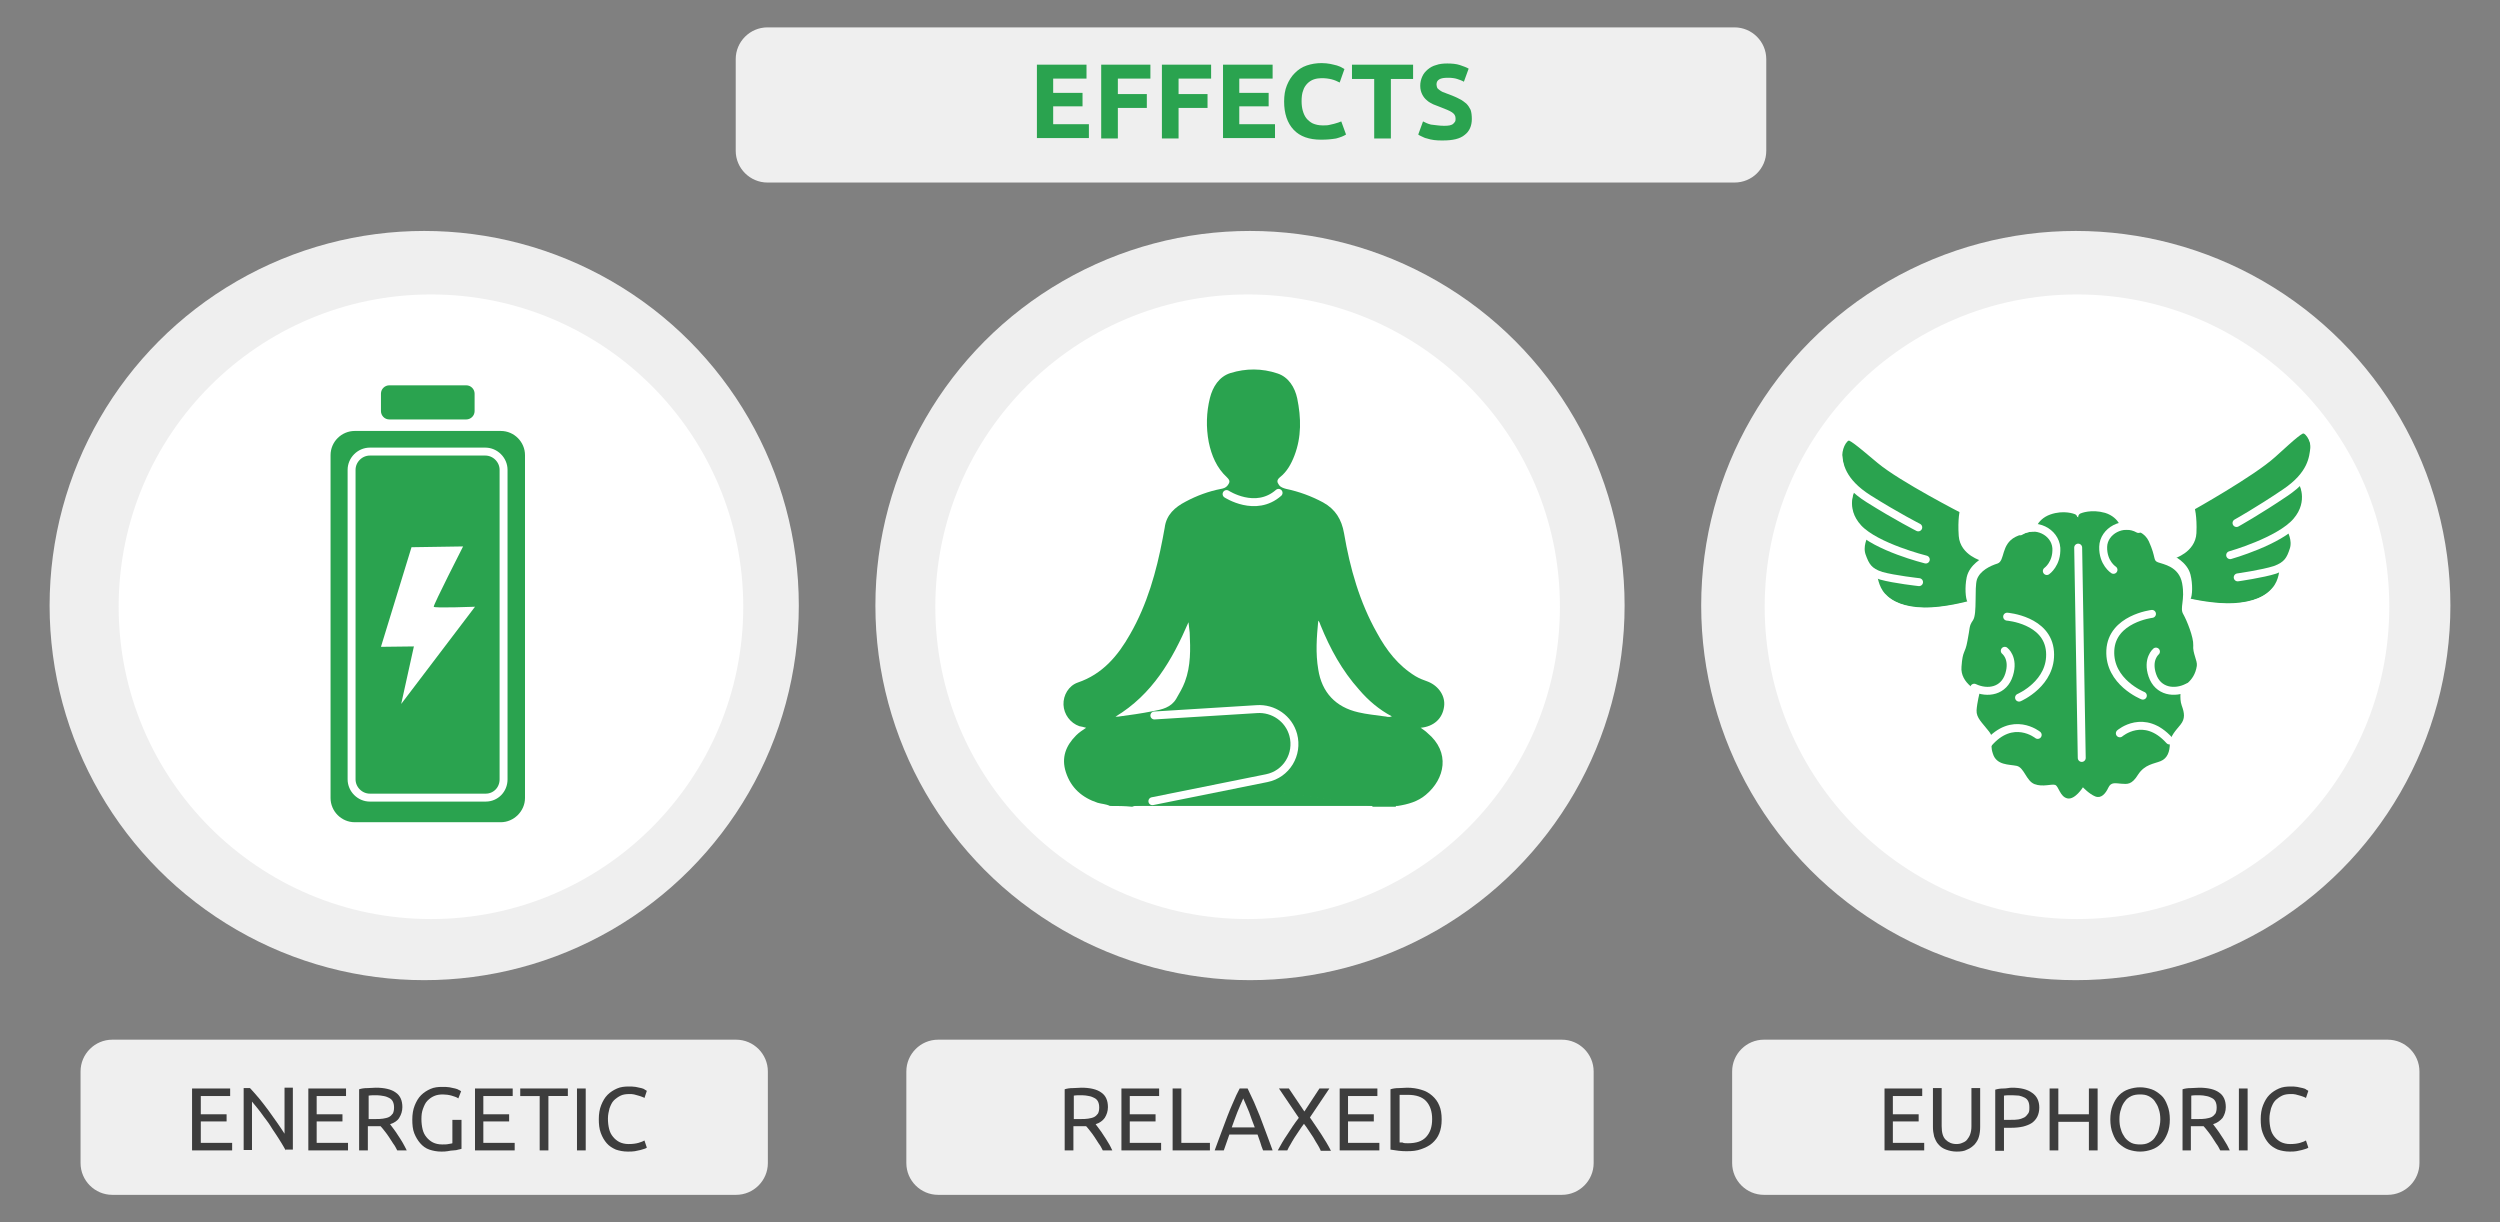
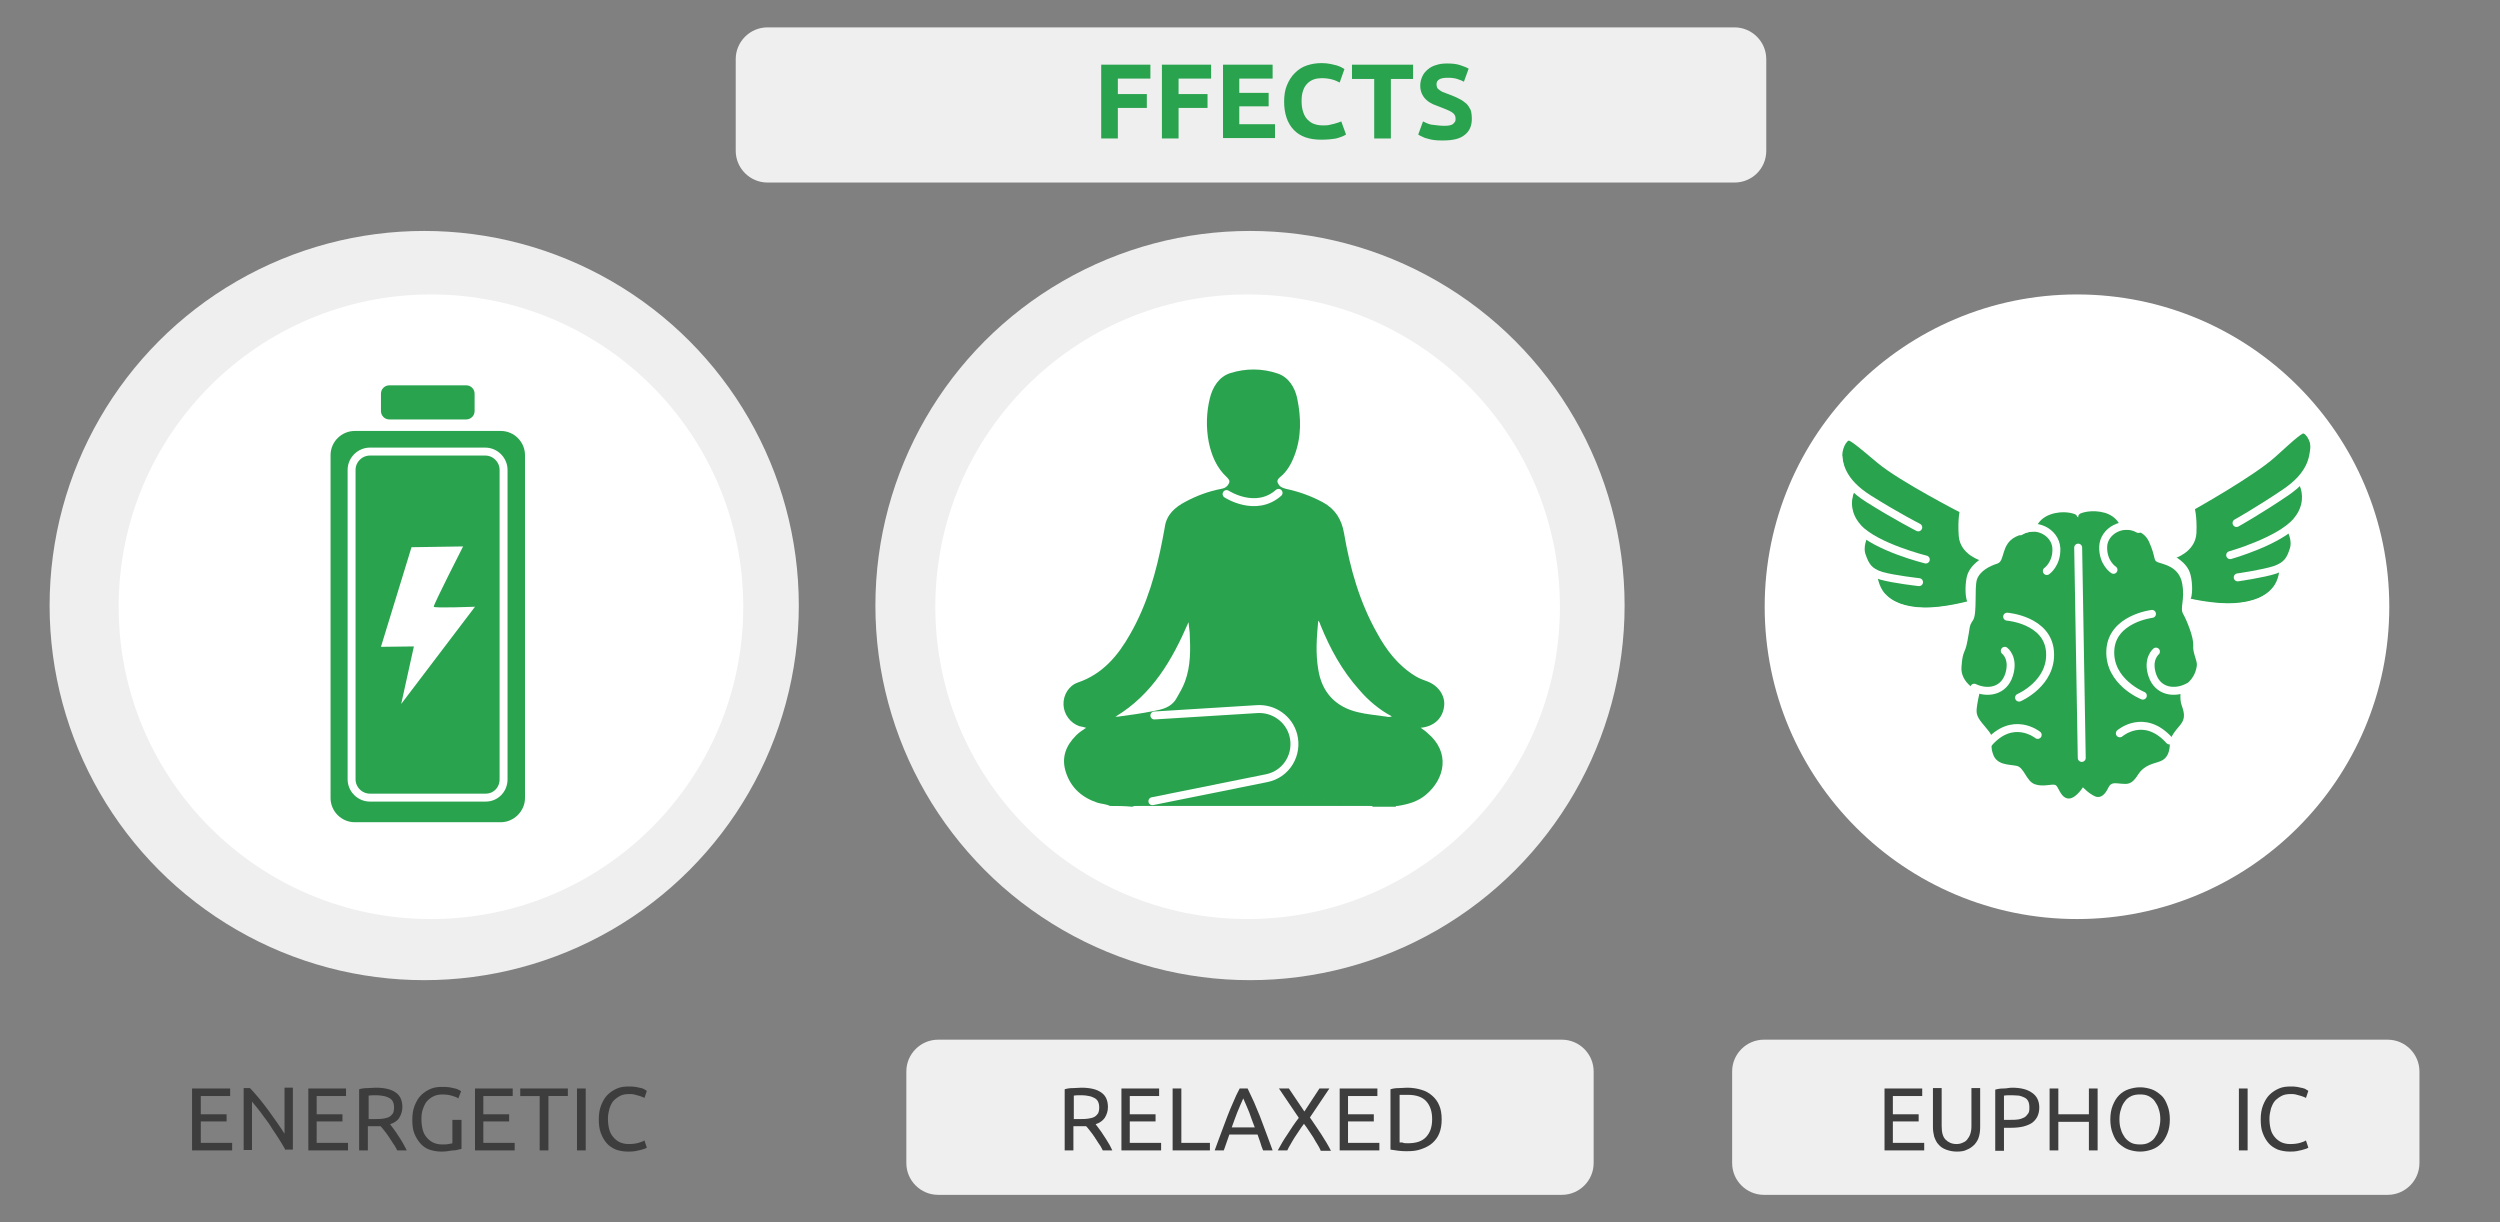
<svg xmlns="http://www.w3.org/2000/svg" version="1.1" id="Слой_1" x="0px" y="0px" viewBox="0 0 630 308" style="enable-background:new 0 0 630 308;" xml:space="preserve">
  <rect x="0" y="0" width="630" height="308" fill="#808080" stroke="none" />
  <style type="text/css">
	.st0{fill:#EFEFEF;}
	.st1{fill:none;stroke:#EFEFEF;stroke-width:2;stroke-linecap:round;stroke-linejoin:round;stroke-miterlimit:10;}
	.st2{fill:#2AA34F;}
	.st3{fill:#FFFFFF;}
	.st4{fill:#FFD335;}
	.st5{fill:#545454;}
	.st6{fill:none;stroke:#545454;stroke-width:2;stroke-linecap:round;stroke-linejoin:round;stroke-miterlimit:10;}
	.st7{fill:none;stroke:#2AA34F;stroke-width:2;stroke-linecap:round;stroke-linejoin:round;stroke-miterlimit:10;}
	.st8{fill:none;stroke:#3D3D3D;stroke-linecap:round;stroke-linejoin:round;stroke-miterlimit:10;}
	.st9{fill:#3D3D3D;}
	.st10{clip-path:url(#SVGID_2_);fill:#7CBC4A;}
	.st11{clip-path:url(#SVGID_4_);fill:#7CBC4A;}
	.st12{fill:none;}
	.st13{clip-path:url(#SVGID_6_);fill:#38A23C;}
	.st14{fill:#7CBC4A;}
	.st15{clip-path:url(#SVGID_8_);fill:#2AA34F;}
	.st16{clip-path:url(#SVGID_10_);fill:#FFD335;}
	.st17{clip-path:url(#SVGID_12_);fill:#FF5E1F;}
	.st18{clip-path:url(#SVGID_14_);fill:#E53838;}
	.st19{fill:none;stroke:#38A23C;stroke-linecap:round;stroke-linejoin:round;stroke-dasharray:8,8;}
	.st20{fill:none;stroke:#FFFFFF;stroke-width:2;stroke-linecap:round;stroke-linejoin:round;stroke-miterlimit:10;}
	.st21{fill:none;stroke:#FFFFFF;stroke-width:2;stroke-linecap:round;stroke-linejoin:round;}
	.st22{fill:none;stroke:#2AA34F;stroke-width:2;stroke-linecap:round;stroke-linejoin:round;}
	.st23{clip-path:url(#SVGID_16_);fill:#2AA34F;}
	.st24{clip-path:url(#SVGID_18_);fill:#FFD335;}
	.st25{clip-path:url(#SVGID_20_);fill:#FF5E1F;}
	.st26{fill:#044739;}
	.st27{fill:#054739;}
	.st28{fill:#FEFEFE;}
	.st29{fill:#221205;}
	.st30{fill:#FDFDFD;}
	.st31{fill:#76CC27;}
	.st32{clip-path:url(#SVGID_28_);fill:#7CBC4A;}
	.st33{clip-path:url(#SVGID_30_);fill:#7CBC4A;}
	.st34{clip-path:url(#SVGID_32_);fill:#38A23C;}
	.st35{clip-path:url(#SVGID_34_);fill:#2AA34F;}
	.st36{clip-path:url(#SVGID_36_);fill:#FFD335;}
	.st37{clip-path:url(#SVGID_38_);fill:#FF5E1F;}
	.st38{clip-path:url(#SVGID_40_);fill:#E53838;}
	.st39{clip-path:url(#SVGID_42_);fill:#2AA34F;}
	.st40{clip-path:url(#SVGID_44_);fill:#FFD335;}
	.st41{clip-path:url(#SVGID_46_);fill:#FF5E1F;}
	.st42{clip-path:url(#SVGID_52_);fill:#7CBC4A;}
	.st43{clip-path:url(#SVGID_54_);fill:#7CBC4A;}
	.st44{clip-path:url(#SVGID_56_);fill:#38A23C;}
	.st45{clip-path:url(#SVGID_58_);fill:#2AA34F;}
	.st46{clip-path:url(#SVGID_60_);fill:#FFD335;}
	.st47{clip-path:url(#SVGID_62_);fill:#FF5E1F;}
	.st48{clip-path:url(#SVGID_64_);fill:#E53838;}
	.st49{clip-path:url(#SVGID_66_);fill:#2AA34F;}
	.st50{clip-path:url(#SVGID_68_);fill:#FFD335;}
	.st51{clip-path:url(#SVGID_70_);fill:#FF5E1F;}
	.st52{fill:#DD662E;}
</style>
  <g>
    <g>
      <path class="st0" d="M437.1,46H193.4c-4.4,0-8-3.6-8-8V14.9c0-4.4,3.6-8,8-8h243.7c4.4,0,8,3.6,8,8V38    C445.1,42.5,441.5,46,437.1,46z" />
      <g>
-         <path class="st2" d="M261.3,34.9V16.3h12.5v3.5h-8.4v3.6h7.4v3.4h-7.4v4.5h9v3.5H261.3z" />
        <path class="st2" d="M277.5,34.9V16.3h12.4v3.5h-8.2v3.9h7.3v3.5h-7.3v7.7H277.5z" />
        <path class="st2" d="M292.8,34.9V16.3h12.4v3.5H297v3.9h7.3v3.5H297v7.7H292.8z" />
        <path class="st2" d="M308.2,34.9V16.3h12.5v3.5h-8.4v3.6h7.4v3.4h-7.4v4.5h9v3.5H308.2z" />
        <path class="st2" d="M332.9,35.2c-3,0-5.3-0.8-6.9-2.5c-1.6-1.7-2.4-4.1-2.4-7.1c0-1.5,0.2-2.9,0.7-4.1c0.5-1.2,1.1-2.2,2-3.1     c0.8-0.8,1.8-1.5,3-1.9c1.2-0.4,2.4-0.6,3.8-0.6c0.8,0,1.5,0.1,2.1,0.2s1.2,0.3,1.7,0.4c0.5,0.2,0.9,0.3,1.2,0.5     c0.3,0.2,0.6,0.3,0.7,0.4l-1.2,3.4c-0.6-0.3-1.2-0.6-2-0.8s-1.6-0.3-2.6-0.3c-0.6,0-1.3,0.1-1.9,0.3c-0.6,0.2-1.2,0.6-1.6,1     c-0.5,0.5-0.9,1.1-1.1,1.8c-0.3,0.7-0.4,1.7-0.4,2.7c0,0.9,0.1,1.7,0.3,2.4s0.5,1.4,0.9,1.9c0.4,0.5,1,1,1.6,1.3     c0.7,0.3,1.5,0.5,2.5,0.5c0.6,0,1.2,0,1.6-0.1c0.5-0.1,0.9-0.2,1.3-0.3c0.4-0.1,0.7-0.2,1-0.3s0.5-0.2,0.8-0.3l1.2,3.3     c-0.6,0.4-1.4,0.7-2.5,1C335.5,35.1,334.3,35.2,332.9,35.2z" />
        <path class="st2" d="M356.1,16.3v3.6h-5.6v15h-4.2v-15h-5.6v-3.6H356.1z" />
        <path class="st2" d="M363.8,31.7c0.6,0,1.1,0,1.5-0.1c0.4-0.1,0.7-0.2,0.9-0.4c0.2-0.2,0.4-0.4,0.5-0.6c0.1-0.2,0.1-0.5,0.1-0.8     c0-0.6-0.3-1.1-0.9-1.5c-0.6-0.4-1.6-0.8-2.9-1.3c-0.6-0.2-1.2-0.5-1.8-0.7c-0.6-0.3-1.2-0.6-1.6-1c-0.5-0.4-0.9-0.9-1.2-1.5     c-0.3-0.6-0.5-1.3-0.5-2.2s0.2-1.6,0.5-2.3c0.3-0.7,0.8-1.3,1.4-1.8c0.6-0.5,1.3-0.9,2.1-1.1c0.8-0.3,1.8-0.4,2.8-0.4     c1.2,0,2.3,0.1,3.2,0.4s1.7,0.6,2.2,0.9l-1.2,3.3c-0.5-0.3-1.1-0.5-1.7-0.7c-0.6-0.2-1.4-0.3-2.3-0.3c-1,0-1.7,0.1-2.2,0.4     s-0.7,0.7-0.7,1.3c0,0.3,0.1,0.6,0.2,0.9c0.2,0.2,0.4,0.4,0.7,0.6s0.6,0.4,1,0.5c0.4,0.2,0.8,0.3,1.3,0.5c1,0.4,1.8,0.7,2.5,1.1     c0.7,0.3,1.3,0.8,1.8,1.2c0.5,0.5,0.8,1,1.1,1.6c0.2,0.6,0.3,1.4,0.3,2.3c0,1.7-0.6,3.1-1.8,4c-1.2,1-3,1.4-5.5,1.4     c-0.8,0-1.6,0-2.2-0.1c-0.7-0.1-1.2-0.2-1.8-0.4c-0.5-0.1-0.9-0.3-1.3-0.5c-0.4-0.2-0.7-0.3-0.9-0.5l1.2-3.3     c0.6,0.3,1.2,0.6,2,0.8C361.7,31.5,362.7,31.7,363.8,31.7z" />
      </g>
    </g>
    <g>
      <path class="st0" d="M393.6,301.1H236.4c-4.4,0-8-3.6-8-8V270c0-4.4,3.6-8,8-8h157.2c4.4,0,8,3.6,8,8v23.1    C401.6,297.5,398,301.1,393.6,301.1z" />
      <g>
        <g>
          <path class="st9" d="M276.1,283.3c0.2,0.3,0.5,0.7,0.9,1.2c0.4,0.5,0.7,1,1.1,1.6c0.4,0.6,0.8,1.2,1.2,1.9      c0.4,0.6,0.7,1.3,1,1.9h-2.4c-0.3-0.6-0.6-1.2-1-1.7c-0.4-0.6-0.7-1.1-1.1-1.7s-0.7-1-1.1-1.5s-0.7-0.9-1-1.2      c-0.2,0-0.4,0-0.6,0s-0.4,0-0.6,0h-2v6.1h-2.2v-15.4c0.6-0.2,1.3-0.3,2.1-0.3s1.5-0.1,2.1-0.1c2.2,0,3.9,0.4,5,1.2      c1.2,0.8,1.7,2.1,1.7,3.7c0,1-0.3,1.9-0.8,2.7C277.9,282.4,277.1,283,276.1,283.3z M272.7,276c-0.9,0-1.6,0-2.1,0.1v5.9h1.6      c0.8,0,1.4,0,2-0.1c0.6-0.1,1.1-0.2,1.5-0.4c0.4-0.2,0.7-0.5,1-0.9c0.2-0.4,0.3-0.9,0.3-1.5c0-0.6-0.1-1.1-0.3-1.5      c-0.2-0.4-0.5-0.7-0.9-0.9s-0.8-0.4-1.4-0.5C273.9,276.1,273.3,276,272.7,276z" />
          <path class="st9" d="M282.6,289.9v-15.6h9.5v1.9h-7.4v4.6h6.5v1.8h-6.5v5.4h7.9v1.9H282.6z" />
          <path class="st9" d="M304.9,288v1.9h-9.4v-15.6h2.2V288H304.9z" />
          <path class="st9" d="M318.3,289.9c-0.3-0.7-0.5-1.3-0.7-2c-0.2-0.7-0.5-1.3-0.7-2h-7.1l-1.4,4h-2.3c0.6-1.7,1.2-3.2,1.7-4.6      s1-2.7,1.5-4c0.5-1.3,1-2.5,1.5-3.6c0.5-1.2,1-2.3,1.6-3.4h2c0.5,1.1,1.1,2.3,1.6,3.4c0.5,1.2,1,2.4,1.5,3.6      c0.5,1.3,1,2.6,1.5,4c0.5,1.4,1.1,2.9,1.7,4.6H318.3z M316.2,284.1c-0.5-1.3-1-2.6-1.4-3.8c-0.5-1.2-1-2.4-1.5-3.5      c-0.5,1.1-1,2.3-1.5,3.5c-0.5,1.2-0.9,2.5-1.4,3.8H316.2z" />
          <path class="st9" d="M332.8,289.9c-0.2-0.5-0.5-1-0.8-1.5c-0.3-0.5-0.7-1.1-1-1.7c-0.4-0.6-0.8-1.2-1.2-1.8s-0.8-1.2-1.2-1.7      c-0.4,0.5-0.8,1.1-1.2,1.7s-0.8,1.2-1.2,1.8c-0.4,0.6-0.7,1.2-1,1.7c-0.3,0.5-0.6,1-0.8,1.5h-2.4c0.7-1.3,1.5-2.7,2.4-4      c0.9-1.4,1.8-2.8,2.9-4.2l-5-7.4h2.5l3.9,5.8l3.8-5.8h2.5l-4.9,7.3c1,1.5,2,2.9,2.9,4.3c0.9,1.4,1.7,2.7,2.4,4.1H332.8z" />
          <path class="st9" d="M337.6,289.9v-15.6h9.5v1.9h-7.4v4.6h6.5v1.8h-6.5v5.4h7.9v1.9H337.6z" />
          <path class="st9" d="M363.3,282.1c0,1.4-0.2,2.5-0.6,3.5c-0.4,1-1,1.8-1.8,2.5c-0.8,0.7-1.7,1.1-2.8,1.5s-2.2,0.5-3.5,0.5      c-0.6,0-1.3,0-2.1-0.1s-1.4-0.2-2.1-0.3v-15.2c0.6-0.2,1.3-0.3,2.1-0.3s1.5-0.1,2.1-0.1c1.3,0,2.5,0.2,3.5,0.5      c1.1,0.3,2,0.8,2.8,1.5c0.8,0.7,1.4,1.5,1.8,2.5C363.1,279.5,363.3,280.7,363.3,282.1z M354.8,288.1c2.1,0,3.6-0.5,4.6-1.6      c1-1.1,1.5-2.5,1.5-4.5c0-1.9-0.5-3.4-1.5-4.5c-1-1.1-2.6-1.6-4.6-1.6c-0.6,0-1.1,0-1.4,0c-0.3,0-0.6,0-0.7,0v12      c0.1,0,0.4,0,0.7,0C353.7,288.1,354.2,288.1,354.8,288.1z" />
        </g>
      </g>
      <g>
        <circle class="st0" cx="315" cy="152.6" r="94.4" />
        <circle class="st3" cx="314.4" cy="152.9" r="78.7" />
        <g>
          <path class="st2" d="M279.7,203.1c-1-0.5-2.1-0.5-3.1-0.8c-3.9-1.3-6.7-3.7-8-7.7c-1.2-3.7,0-6.7,2.6-9.3      c0.7-0.7,1.6-1.3,2.5-1.9c-0.6-0.2-1.2-0.3-1.7-0.4c-2.3-0.8-3.9-3-4-5.4c-0.1-2.4,1.3-4.8,3.6-5.6c6.2-2.1,10.1-6.7,13.2-12.2      c4.3-7.5,6.6-15.7,8.2-24.1c0.2-0.9,0.3-1.8,0.5-2.7c0.4-3.3,2.6-5.2,5.3-6.6c2.8-1.5,5.8-2.6,8.9-3.2c0.6-0.1,1.2-0.3,1.6-0.8      c0.7-0.9,0.7-1.3-0.1-2.1c-2.6-2.4-3.9-5.5-4.6-8.9c-0.7-3.7-0.6-7.5,0.3-11.1c0.7-2.8,2.3-5.4,5.2-6.3      c3.9-1.2,7.9-1.2,11.8,0.1c2.8,0.9,4.4,3.5,5,6.3c1,4.9,1.1,9.7-0.7,14.4c-0.8,2.1-1.9,4.1-3.7,5.5c-0.8,0.7-0.7,1.2-0.2,1.9      c0.4,0.6,1.1,0.8,1.8,1c3.3,0.7,6.3,1.8,9.3,3.4c3.1,1.7,4.7,4.3,5.3,7.8c1.5,8.8,3.9,17.3,8.3,25.1c2.4,4.4,5.3,8.2,9.7,10.9      c1,0.6,2.1,1,3.2,1.4c2.7,1.1,4.4,3.7,4,6.3c-0.4,3-2.6,5-5.9,5.3c0.7,0.5,1.2,0.8,1.7,1.3c5.9,4.9,4.4,11.6-0.4,15.6      c-2,1.7-4.5,2.4-7.1,2.8c-0.2,0-0.4-0.1-0.5,0.2c-1.9,0-3.9,0-5.8,0c-0.1-0.3-0.3-0.2-0.5-0.3c-1.8-0.2-3.6-0.5-5.4-0.7      c-6.4-0.9-12.7-2.2-19.2-2.4c-6.2-0.1-12.4-0.1-18.6,0.8c-4.6,0.7-9.2,1.3-13.8,2.1c-1,0.2-2.1,0.1-3.1,0.5      C283.4,203.1,281.6,203.1,279.7,203.1z M350.7,180.5c0,0.1-0.2,0.1,0,0.2C350.7,180.6,350.7,180.6,350.7,180.5      c-3.2-1.7-5.9-4-8.2-6.7c-4.3-4.8-7.3-10.3-9.7-16.2c-0.2-0.4-0.2-0.8-0.6-1.2c-0.4,4.2-0.7,8.2,0,12.3      c0.9,5.8,4.4,9.5,10.1,10.8c2.1,0.5,4.3,0.7,6.4,1C349.3,180.5,350,180.9,350.7,180.5z M299.5,156.8      c-4.1,9.5-9.1,18.2-18.4,23.8c0.4,0,0.5,0,0.6,0c3-0.4,5.9-0.8,8.9-1.4c2.2-0.4,4.5-0.9,5.8-3.1c0.8-1.4,1.6-2.7,2.2-4.3      c1.5-4,1.4-8.2,1.2-12.4C299.7,158.6,299.6,157.7,299.5,156.8z" />
          <path class="st2" d="M285.3,203.1c1-0.5,2-0.4,3.1-0.5c4.6-0.7,9.2-1.4,13.8-2.1c6.2-0.9,12.4-0.9,18.6-0.8      c6.5,0.2,12.8,1.5,19.2,2.4c1.8,0.2,3.6,0.5,5.4,0.7c0.2,0,0.4,0,0.5,0.3C325.6,203.1,305.5,203.1,285.3,203.1z" />
          <path class="st2" d="M350.7,180.5c0,0.1,0,0.1,0,0.2C350.5,180.6,350.7,180.6,350.7,180.5C350.7,180.5,350.7,180.5,350.7,180.5z      " />
        </g>
        <path class="st20" d="M309.1,124.5c0,0,7.3,4.8,13.1-0.3" />
        <path class="st20" d="M290.4,201.9l28.8-5.8c5-1,8-6,6.7-10.9v0c-1.1-4.1-5-6.8-9.2-6.5l-25.8,1.6" />
      </g>
    </g>
    <g>
      <path class="st0" d="M601.7,301.1H444.5c-4.4,0-8-3.6-8-8V270c0-4.4,3.6-8,8-8h157.2c4.4,0,8,3.6,8,8v23.1    C609.7,297.5,606.1,301.1,601.7,301.1z" />
      <g>
        <g>
          <path class="st9" d="M474.9,289.9v-15.6h9.5v1.9h-7.4v4.6h6.5v1.8h-6.5v5.4h7.9v1.9H474.9z" />
          <path class="st9" d="M493.1,290.2c-1,0-1.9-0.2-2.7-0.5c-0.8-0.3-1.4-0.7-1.9-1.3c-0.5-0.5-0.8-1.2-1.1-2      c-0.2-0.8-0.3-1.6-0.3-2.4v-9.8h2.2v9.6c0,1.6,0.3,2.7,1,3.4c0.7,0.7,1.6,1.1,2.7,1.1c0.6,0,1.1-0.1,1.5-0.3      c0.5-0.2,0.9-0.4,1.2-0.8c0.3-0.4,0.6-0.8,0.8-1.4c0.2-0.6,0.3-1.2,0.3-2v-9.6h2.2v9.8c0,0.9-0.1,1.7-0.3,2.4      c-0.2,0.8-0.6,1.4-1.1,2c-0.5,0.5-1.1,1-1.9,1.3C495,290.1,494.1,290.2,493.1,290.2z" />
          <path class="st9" d="M507,274.1c2.2,0,3.9,0.4,5.1,1.3c1.2,0.8,1.8,2.1,1.8,3.7c0,0.9-0.2,1.7-0.5,2.3c-0.3,0.6-0.8,1.2-1.4,1.6      c-0.6,0.4-1.4,0.7-2.2,0.9c-0.9,0.2-1.9,0.3-3,0.3H505v5.8h-2.2v-15.4c0.6-0.2,1.3-0.3,2.1-0.3S506.3,274.1,507,274.1z       M507.1,276c-0.9,0-1.6,0-2.1,0.1v6.1h1.6c0.8,0,1.4,0,2-0.1s1.1-0.3,1.5-0.5s0.7-0.6,1-1s0.3-0.9,0.3-1.6      c0-0.6-0.1-1.1-0.3-1.5c-0.2-0.4-0.5-0.7-0.9-0.9c-0.4-0.2-0.9-0.4-1.4-0.5C508.3,276.1,507.7,276,507.1,276z" />
          <path class="st9" d="M526.4,274.3h2.2v15.6h-2.2v-7.2h-7.7v7.2h-2.2v-15.6h2.2v6.5h7.7V274.3z" />
          <path class="st9" d="M531.8,282.1c0-1.3,0.2-2.5,0.6-3.5c0.4-1,0.9-1.9,1.6-2.6s1.5-1.2,2.4-1.5c0.9-0.3,1.9-0.5,2.9-0.5      c1,0,2,0.2,2.9,0.5c0.9,0.3,1.7,0.9,2.4,1.5s1.2,1.5,1.6,2.6c0.4,1,0.6,2.2,0.6,3.5c0,1.3-0.2,2.5-0.6,3.5      c-0.4,1-0.9,1.9-1.6,2.6s-1.5,1.2-2.4,1.5c-0.9,0.3-1.8,0.5-2.9,0.5c-1,0-2-0.2-2.9-0.5c-0.9-0.3-1.7-0.9-2.4-1.5      s-1.2-1.5-1.6-2.6C532,284.6,531.8,283.4,531.8,282.1z M534.1,282.1c0,0.9,0.1,1.8,0.4,2.6c0.2,0.8,0.6,1.4,1,2      c0.4,0.5,1,1,1.6,1.3c0.6,0.3,1.4,0.4,2.2,0.4s1.5-0.1,2.1-0.4c0.6-0.3,1.2-0.7,1.6-1.3s0.8-1.2,1-2c0.2-0.8,0.4-1.6,0.4-2.6      c0-0.9-0.1-1.8-0.4-2.6c-0.2-0.8-0.6-1.4-1-2s-1-1-1.6-1.3c-0.6-0.3-1.3-0.4-2.1-0.4s-1.5,0.1-2.2,0.4c-0.6,0.3-1.2,0.7-1.6,1.3      c-0.4,0.5-0.8,1.2-1,2C534.2,280.3,534.1,281.1,534.1,282.1z" />
-           <path class="st9" d="M557.7,283.3c0.2,0.3,0.5,0.7,0.9,1.2c0.4,0.5,0.7,1,1.1,1.6c0.4,0.6,0.8,1.2,1.2,1.9      c0.4,0.6,0.7,1.3,1,1.9h-2.4c-0.3-0.6-0.6-1.2-1-1.7c-0.4-0.6-0.7-1.1-1.1-1.7s-0.7-1-1.1-1.5s-0.7-0.9-1-1.2      c-0.2,0-0.4,0-0.6,0s-0.4,0-0.6,0h-2v6.1H550v-15.4c0.6-0.2,1.3-0.3,2.1-0.3s1.5-0.1,2.1-0.1c2.2,0,3.9,0.4,5,1.2      c1.2,0.8,1.7,2.1,1.7,3.7c0,1-0.3,1.9-0.8,2.7C559.5,282.4,558.7,283,557.7,283.3z M554.3,276c-0.9,0-1.6,0-2.1,0.1v5.9h1.6      c0.8,0,1.4,0,2-0.1c0.6-0.1,1.1-0.2,1.5-0.4c0.4-0.2,0.7-0.5,1-0.9c0.2-0.4,0.3-0.9,0.3-1.5c0-0.6-0.1-1.1-0.3-1.5      c-0.2-0.4-0.5-0.7-0.9-0.9s-0.8-0.4-1.4-0.5C555.5,276.1,554.9,276,554.3,276z" />
          <path class="st9" d="M564.2,274.3h2.2v15.6h-2.2V274.3z" />
          <path class="st9" d="M577,290.2c-1.1,0-2.1-0.2-3-0.5c-0.9-0.4-1.7-0.9-2.3-1.6c-0.6-0.7-1.1-1.5-1.5-2.6      c-0.4-1-0.5-2.2-0.5-3.5c0-1.3,0.2-2.5,0.6-3.5c0.4-1,0.9-1.9,1.6-2.6c0.7-0.7,1.5-1.2,2.4-1.6s1.9-0.5,2.9-0.5      c0.6,0,1.2,0,1.7,0.1c0.5,0.1,1,0.2,1.4,0.3c0.4,0.1,0.7,0.2,0.9,0.4c0.2,0.1,0.4,0.2,0.5,0.3l-0.6,1.8      c-0.1-0.1-0.3-0.2-0.6-0.3c-0.3-0.1-0.5-0.2-0.9-0.3c-0.3-0.1-0.7-0.2-1.1-0.3c-0.4-0.1-0.8-0.1-1.2-0.1c-0.8,0-1.6,0.1-2.2,0.4      s-1.2,0.7-1.7,1.2c-0.5,0.5-0.8,1.2-1.1,2c-0.2,0.8-0.4,1.6-0.4,2.6c0,0.9,0.1,1.8,0.3,2.6c0.2,0.8,0.5,1.4,1,2      c0.4,0.5,1,1,1.6,1.3s1.4,0.5,2.3,0.5c1,0,1.8-0.1,2.5-0.3s1.2-0.4,1.5-0.6l0.6,1.8c-0.1,0.1-0.3,0.2-0.6,0.3      c-0.3,0.1-0.6,0.2-1,0.3c-0.4,0.1-0.9,0.2-1.4,0.3C578.2,290.2,577.6,290.2,577,290.2z" />
        </g>
      </g>
      <g>
-         <circle class="st0" cx="523.1" cy="152.6" r="94.4" />
        <circle class="st3" cx="523.4" cy="152.9" r="78.7" />
        <path class="st2" d="M553.6,167.8c0.2-1.3-1.1-3.2-0.9-5.2c0.1-2-1.6-6.2-2.5-7.8c-1-1.6,0.5-3.5-0.3-7.8     c-0.8-4.3-4.8-4.8-6.1-5.3c-1.3-0.5-0.4-1.1-2.3-5.3c-2-4.2-7.8-2.7-7.8-2.7s0.2-0.8-2.5-3c-2.7-2.2-6.8-0.6-6.8-0.6l-0.6,0.3     c0,0-1.1-0.7-5.1-0.3c-4,0.4-4.8,3.9-4.8,3.9s-2.3-0.6-6,1.3c-3.7,1.9-2.6,6-4.5,6.7c-1.9,0.6-4.4,1.8-5.2,4     c-0.7,2.2,0.1,8.7-1,10.3s-0.7,1.8-1.4,5.2c-0.6,3.4-1.2,2.2-1.5,6.5c-0.4,4.3,4.6,6.4,4.6,6.4s-0.7,2.8-0.8,4.6     c-0.1,1.9,1.4,3.1,3.1,5.3c1.7,2.2,0,2.6,1,5.6c0.9,3,4.1,2.7,6,3.1s2.4,3.8,4.5,4.6c2.1,0.8,4.3-0.1,5.2,0.2     c0.9,0.3,1.2,3,3.1,3.4s3.9-2.8,3.9-2.8s1.6,1.7,3.1,2.3s2.6-0.7,3.3-2.2c0.7-1.5,1.8-1.1,3.3-1c1.5,0.1,2.6,0.3,4.2-2.3     c1.7-2.6,4-2.7,5.7-3.4s2.3-2.4,2.3-4.4c0.1-2,1.6-3.4,2.7-4.8c1.2-1.5,1-2.9,0.3-4.8c-0.7-1.9-0.1-4.7-0.1-4.7     S553,171.9,553.6,167.8z" />
        <g>
          <path class="st2" d="M483.7,146c0,0-0.1,0-0.2,0c-1.2-0.1-6.2-0.7-8.9-1.5c-3-0.9-3.9-2.4-4.7-4.8c-0.8-2.4,0.5-4.9,0.5-4.9      l15,5.8c0,0-11.9-2.9-16.3-7.6c-4.4-4.7-1.6-9.8-1.6-9.8l16.1,9.7c0,0-5.2-2.7-11.9-6.9c-6.7-4.2-7.1-8.4-7.4-10.5      c-0.3-2.1,0.9-4.6,2.1-4.7c1.2-0.1,2.8,1.4,8.1,5.8c5.3,4.4,20.2,12.1,20.2,12.1s-0.6,2.3-0.3,6.2s5.4,5.6,5.4,5.6      s-3.5,1.7-4.2,5c-0.5,2.5-0.3,5.3,0.2,6.2c0,0-6,1.6-10.9,1.5s-8.1-1.5-10.1-3.6s-2.1-5.1-2.1-5.1L483.7,146z" />
        </g>
        <line class="st21" x1="523.7" y1="138" x2="524.6" y2="191" />
        <path class="st22" d="M513.6,134.5c0,0,0.3-2.8,3.4-3.9c3.1-1.1,5.5-0.1,5.5-0.1" />
        <path class="st21" d="M497.5,173.3c3.4,1.6,7.5,0.9,8.8-3.3c1.3-4.2-1.1-6-1.1-6" />
        <path class="st21" d="M505.8,155.4c0,0,10.2,0.8,10.8,8.8c0.6,8-7.8,11.6-7.8,11.6" />
        <path class="st21" d="M513.5,185.2c0,0-6.3-5.1-12.5,2.2" />
        <path class="st22" d="M533.8,134c0,0-0.4-2.8-3.6-3.8c-3.2-0.9-5.5,0.1-5.5,0.1" />
        <path class="st21" d="M551.3,173.2c-3.3,1.7-7.5,1.1-8.9-3s0.9-6,0.9-6" />
        <path class="st21" d="M532.6,143.6c0,0-2.7-1.7-2.6-5.8c0.1-4,5-6.7,8.9-4.5" />
        <path class="st21" d="M509.1,133.9c3.8-2.4,8.8,0.1,9.1,4.2c0.2,4-2.4,5.8-2.4,5.8" />
        <path class="st21" d="M542.3,154.7c0,0-10.1,1.2-10.5,9.2c-0.4,8,8.2,11.4,8.2,11.4" />
        <path class="st21" d="M534.2,184.8c0,0,6.1-5.3,12.5,1.8" />
        <g>
          <path class="st20" d="M499.7,140.4c0,0-4.8-1.3-5.1-5.4c-0.3-4.1,0.3-6.5,0.3-6.5s-15.6-8-21.1-12.6c-5.5-4.6-7.2-6.1-8.4-6      c-1.2,0.1-2.5,2.8-2.2,4.9s0.7,6.5,7.7,10.9c7,4.4,12.5,7.2,12.5,7.2" />
          <path class="st20" d="M466.6,122.9c0,0-2.9,5.2,1.7,10.2c4.5,4.8,17,7.9,17,7.9" />
          <path class="st20" d="M469.7,135c0,0-1.4,2.6-0.5,5.1c0.9,2.5,1.7,4,4.9,5c3.2,0.9,9.5,1.6,9.5,1.6" />
          <path class="st20" d="M472.1,145c0,0,0.2,3.1,2.2,5.3c2.1,2.3,5.5,3.7,10.5,3.8c5.1,0.1,11.3-1.6,11.3-1.6" />
        </g>
        <g>
          <path class="st2" d="M574.8,142.9c0,0,0,3-1.9,5.2c-1.9,2.2-5.1,3.7-10,4C558,152.4,552,151,552,151c0.5-0.9,0.6-3.8,0-6.2      c-0.8-3.2-4.4-4.8-4.4-4.8s5.1-1.9,5.3-5.8c0.2-3.9-0.5-6.2-0.5-6.2s14.7-8.2,19.8-12.8c5.1-4.6,6.7-6.1,7.9-6.1      c1.2,0.1,2.5,2.6,2.2,4.7c-0.3,2.1-0.5,6.3-7.1,10.7c-6.6,4.4-11.7,7.3-11.7,7.3l15.8-10.2c0,0,2.9,4.9-1.3,9.8      c-4.2,4.8-16,8.1-16,8.1l14.8-6.3c0,0,1.5,2.5,0.7,4.8c-0.8,2.4-1.5,3.9-4.5,4.9c-2.6,0.9-7.6,1.6-8.8,1.8c-0.2,0-0.2,0-0.2,0      L574.8,142.9z" />
        </g>
        <g>
          <path class="st20" d="M563.6,131.8c0,0,5.4-3,12.2-7.6c6.9-4.6,7.1-9,7.4-11.2c0.3-2.2-1.1-4.8-2.3-4.9      c-1.2-0.1-2.9,1.5-8.2,6.3S552,127.8,552,127.8s0.7,2.4,0.5,6.5c-0.2,4.1-4.9,5.5-4.9,5.5" />
          <path class="st20" d="M562,139.9c0,0,12.4-3.5,16.7-8.5c4.4-5.1,1.4-10.2,1.4-10.2" />
          <path class="st20" d="M563.9,145.5c0,0,6.3-0.9,9.4-1.9c3.1-1.1,3.9-2.6,4.7-5.1s-0.7-5.1-0.7-5.1" />
          <path class="st20" d="M551.6,151.8c0,0,6.3,1.5,11.4,1.2c5.1-0.3,8.4-1.8,10.4-4.2c2-2.3,2-5.4,2-5.4" />
        </g>
      </g>
    </g>
-     <path class="st0" d="M185.5,301.1H28.3c-4.4,0-8-3.6-8-8V270c0-4.4,3.6-8,8-8h157.2c4.4,0,8,3.6,8,8v23.1   C193.5,297.5,189.9,301.1,185.5,301.1z" />
    <g>
      <g>
        <path class="st9" d="M48.4,289.9v-15.6H58v1.9h-7.4v4.6h6.5v1.8h-6.5v5.4h7.9v1.9H48.4z" />
        <path class="st9" d="M72,289.9c-0.3-0.6-0.7-1.2-1.1-1.9c-0.4-0.7-0.9-1.4-1.4-2.2c-0.5-0.7-1-1.5-1.5-2.3s-1.1-1.5-1.6-2.2     c-0.5-0.7-1-1.4-1.5-2c-0.5-0.6-1-1.2-1.4-1.7v12.2h-2.1v-15.6H63c0.7,0.8,1.5,1.6,2.3,2.6c0.8,1,1.6,2,2.4,3.1     c0.8,1.1,1.5,2.1,2.2,3.1s1.3,1.9,1.8,2.7v-11.6h2.1v15.6H72z" />
        <path class="st9" d="M77.7,289.9v-15.6h9.5v1.9h-7.4v4.6h6.5v1.8h-6.5v5.4h7.9v1.9H77.7z" />
        <path class="st9" d="M98.3,283.3c0.2,0.3,0.5,0.7,0.9,1.2c0.4,0.5,0.7,1,1.1,1.6c0.4,0.6,0.8,1.2,1.2,1.9s0.7,1.3,1,1.9h-2.4     c-0.3-0.6-0.6-1.2-1-1.7c-0.4-0.6-0.7-1.1-1.1-1.7s-0.7-1-1.1-1.5s-0.7-0.9-1-1.2c-0.2,0-0.4,0-0.6,0s-0.4,0-0.6,0h-2v6.1h-2.2     v-15.4c0.6-0.2,1.3-0.3,2.1-0.3s1.5-0.1,2.1-0.1c2.2,0,3.9,0.4,5,1.2c1.2,0.8,1.7,2.1,1.7,3.7c0,1-0.3,1.9-0.8,2.7     C100.2,282.4,99.3,283,98.3,283.3z M95,276c-0.9,0-1.6,0-2.1,0.1v5.9h1.6c0.8,0,1.4,0,2-0.1c0.6-0.1,1.1-0.2,1.5-0.4     c0.4-0.2,0.7-0.5,1-0.9c0.2-0.4,0.3-0.9,0.3-1.5c0-0.6-0.1-1.1-0.3-1.5c-0.2-0.4-0.5-0.7-0.9-0.9c-0.4-0.2-0.8-0.4-1.4-0.5     C96.1,276.1,95.5,276,95,276z" />
        <path class="st9" d="M114.1,282.2h2.2v7.3c-0.2,0.1-0.4,0.1-0.8,0.2c-0.3,0.1-0.7,0.2-1.2,0.2s-0.9,0.1-1.5,0.2     c-0.5,0.1-1.1,0.1-1.6,0.1c-1.1,0-2.1-0.2-3-0.5s-1.7-0.9-2.3-1.6c-0.6-0.7-1.1-1.5-1.5-2.5c-0.4-1-0.5-2.2-0.5-3.5     c0-1.3,0.2-2.5,0.6-3.5s0.9-1.9,1.6-2.6c0.7-0.7,1.5-1.2,2.4-1.6c0.9-0.4,1.9-0.5,2.9-0.5c0.7,0,1.3,0,1.9,0.1     c0.5,0.1,1,0.2,1.4,0.3c0.4,0.1,0.7,0.2,1,0.4c0.2,0.1,0.4,0.2,0.5,0.3l-0.7,1.8c-0.4-0.3-1-0.5-1.7-0.7     c-0.7-0.2-1.5-0.3-2.2-0.3c-0.8,0-1.5,0.1-2.2,0.4s-1.2,0.7-1.7,1.2c-0.5,0.5-0.8,1.2-1.1,2c-0.3,0.8-0.4,1.6-0.4,2.6     c0,0.9,0.1,1.8,0.3,2.6c0.2,0.8,0.5,1.4,1,2c0.4,0.5,1,1,1.6,1.3s1.4,0.5,2.3,0.5c0.6,0,1.2,0,1.6-0.1c0.4-0.1,0.8-0.1,1-0.2     V282.2z" />
        <path class="st9" d="M119.7,289.9v-15.6h9.5v1.9h-7.4v4.6h6.5v1.8h-6.5v5.4h7.9v1.9H119.7z" />
        <path class="st9" d="M143.1,274.3v1.9h-4.9v13.7H136v-13.7h-4.9v-1.9H143.1z" />
        <path class="st9" d="M145.4,274.3h2.2v15.6h-2.2V274.3z" />
        <path class="st9" d="M158.2,290.2c-1.1,0-2.1-0.2-3-0.5c-0.9-0.4-1.7-0.9-2.3-1.6c-0.6-0.7-1.1-1.5-1.5-2.6s-0.5-2.2-0.5-3.5     c0-1.3,0.2-2.5,0.6-3.5c0.4-1,0.9-1.9,1.6-2.6s1.5-1.2,2.4-1.6s1.9-0.5,2.9-0.5c0.6,0,1.2,0,1.8,0.1c0.5,0.1,1,0.2,1.4,0.3     c0.4,0.1,0.7,0.2,0.9,0.4c0.2,0.1,0.4,0.2,0.5,0.3l-0.6,1.8c-0.1-0.1-0.3-0.2-0.6-0.3s-0.5-0.2-0.9-0.3c-0.3-0.1-0.7-0.2-1.1-0.3     c-0.4-0.1-0.8-0.1-1.2-0.1c-0.8,0-1.6,0.1-2.2,0.4s-1.2,0.7-1.7,1.2s-0.8,1.2-1.1,2c-0.2,0.8-0.4,1.6-0.4,2.6     c0,0.9,0.1,1.8,0.3,2.6s0.5,1.4,1,2c0.4,0.5,1,1,1.6,1.3s1.4,0.5,2.3,0.5c1,0,1.8-0.1,2.5-0.3s1.2-0.4,1.5-0.6l0.6,1.8     c-0.1,0.1-0.3,0.2-0.6,0.3c-0.3,0.1-0.6,0.2-1,0.3c-0.4,0.1-0.9,0.2-1.4,0.3S158.8,290.2,158.2,290.2z" />
      </g>
    </g>
    <circle class="st0" cx="106.9" cy="152.6" r="94.4" />
    <circle class="st3" cx="108.6" cy="152.9" r="78.7" />
    <path class="st2" d="M126.2,207.2H89.4c-3.4,0-6.1-2.8-6.1-6.1v-86.4c0-3.4,2.8-6.1,6.1-6.1h36.8c3.4,0,6.1,2.8,6.1,6.1v86.4   C132.3,204.4,129.5,207.2,126.2,207.2z" />
    <path class="st20" d="M122.4,201H93.2c-2.5,0-4.6-2.1-4.6-4.6v-78c0-2.5,2.1-4.6,4.6-4.6h29.1c2.5,0,4.6,2.1,4.6,4.6v78   C126.9,199,124.9,201,122.4,201z" />
    <path class="st2" d="M117.5,105.7H98.1c-1.2,0-2.1-1-2.1-2.1v-4.4c0-1.2,1-2.1,2.1-2.1h19.4c1.2,0,2.1,1,2.1,2.1v4.4   C119.6,104.8,118.6,105.7,117.5,105.7z" />
    <path class="st3" d="M116.7,137.7l-13,0.2L96,163l8.3-0.1l-3.2,14.5l18.6-24.5c0,0-10.4,0.4-10.4,0   C109.2,152.4,116.7,137.7,116.7,137.7z" />
  </g>
</svg>